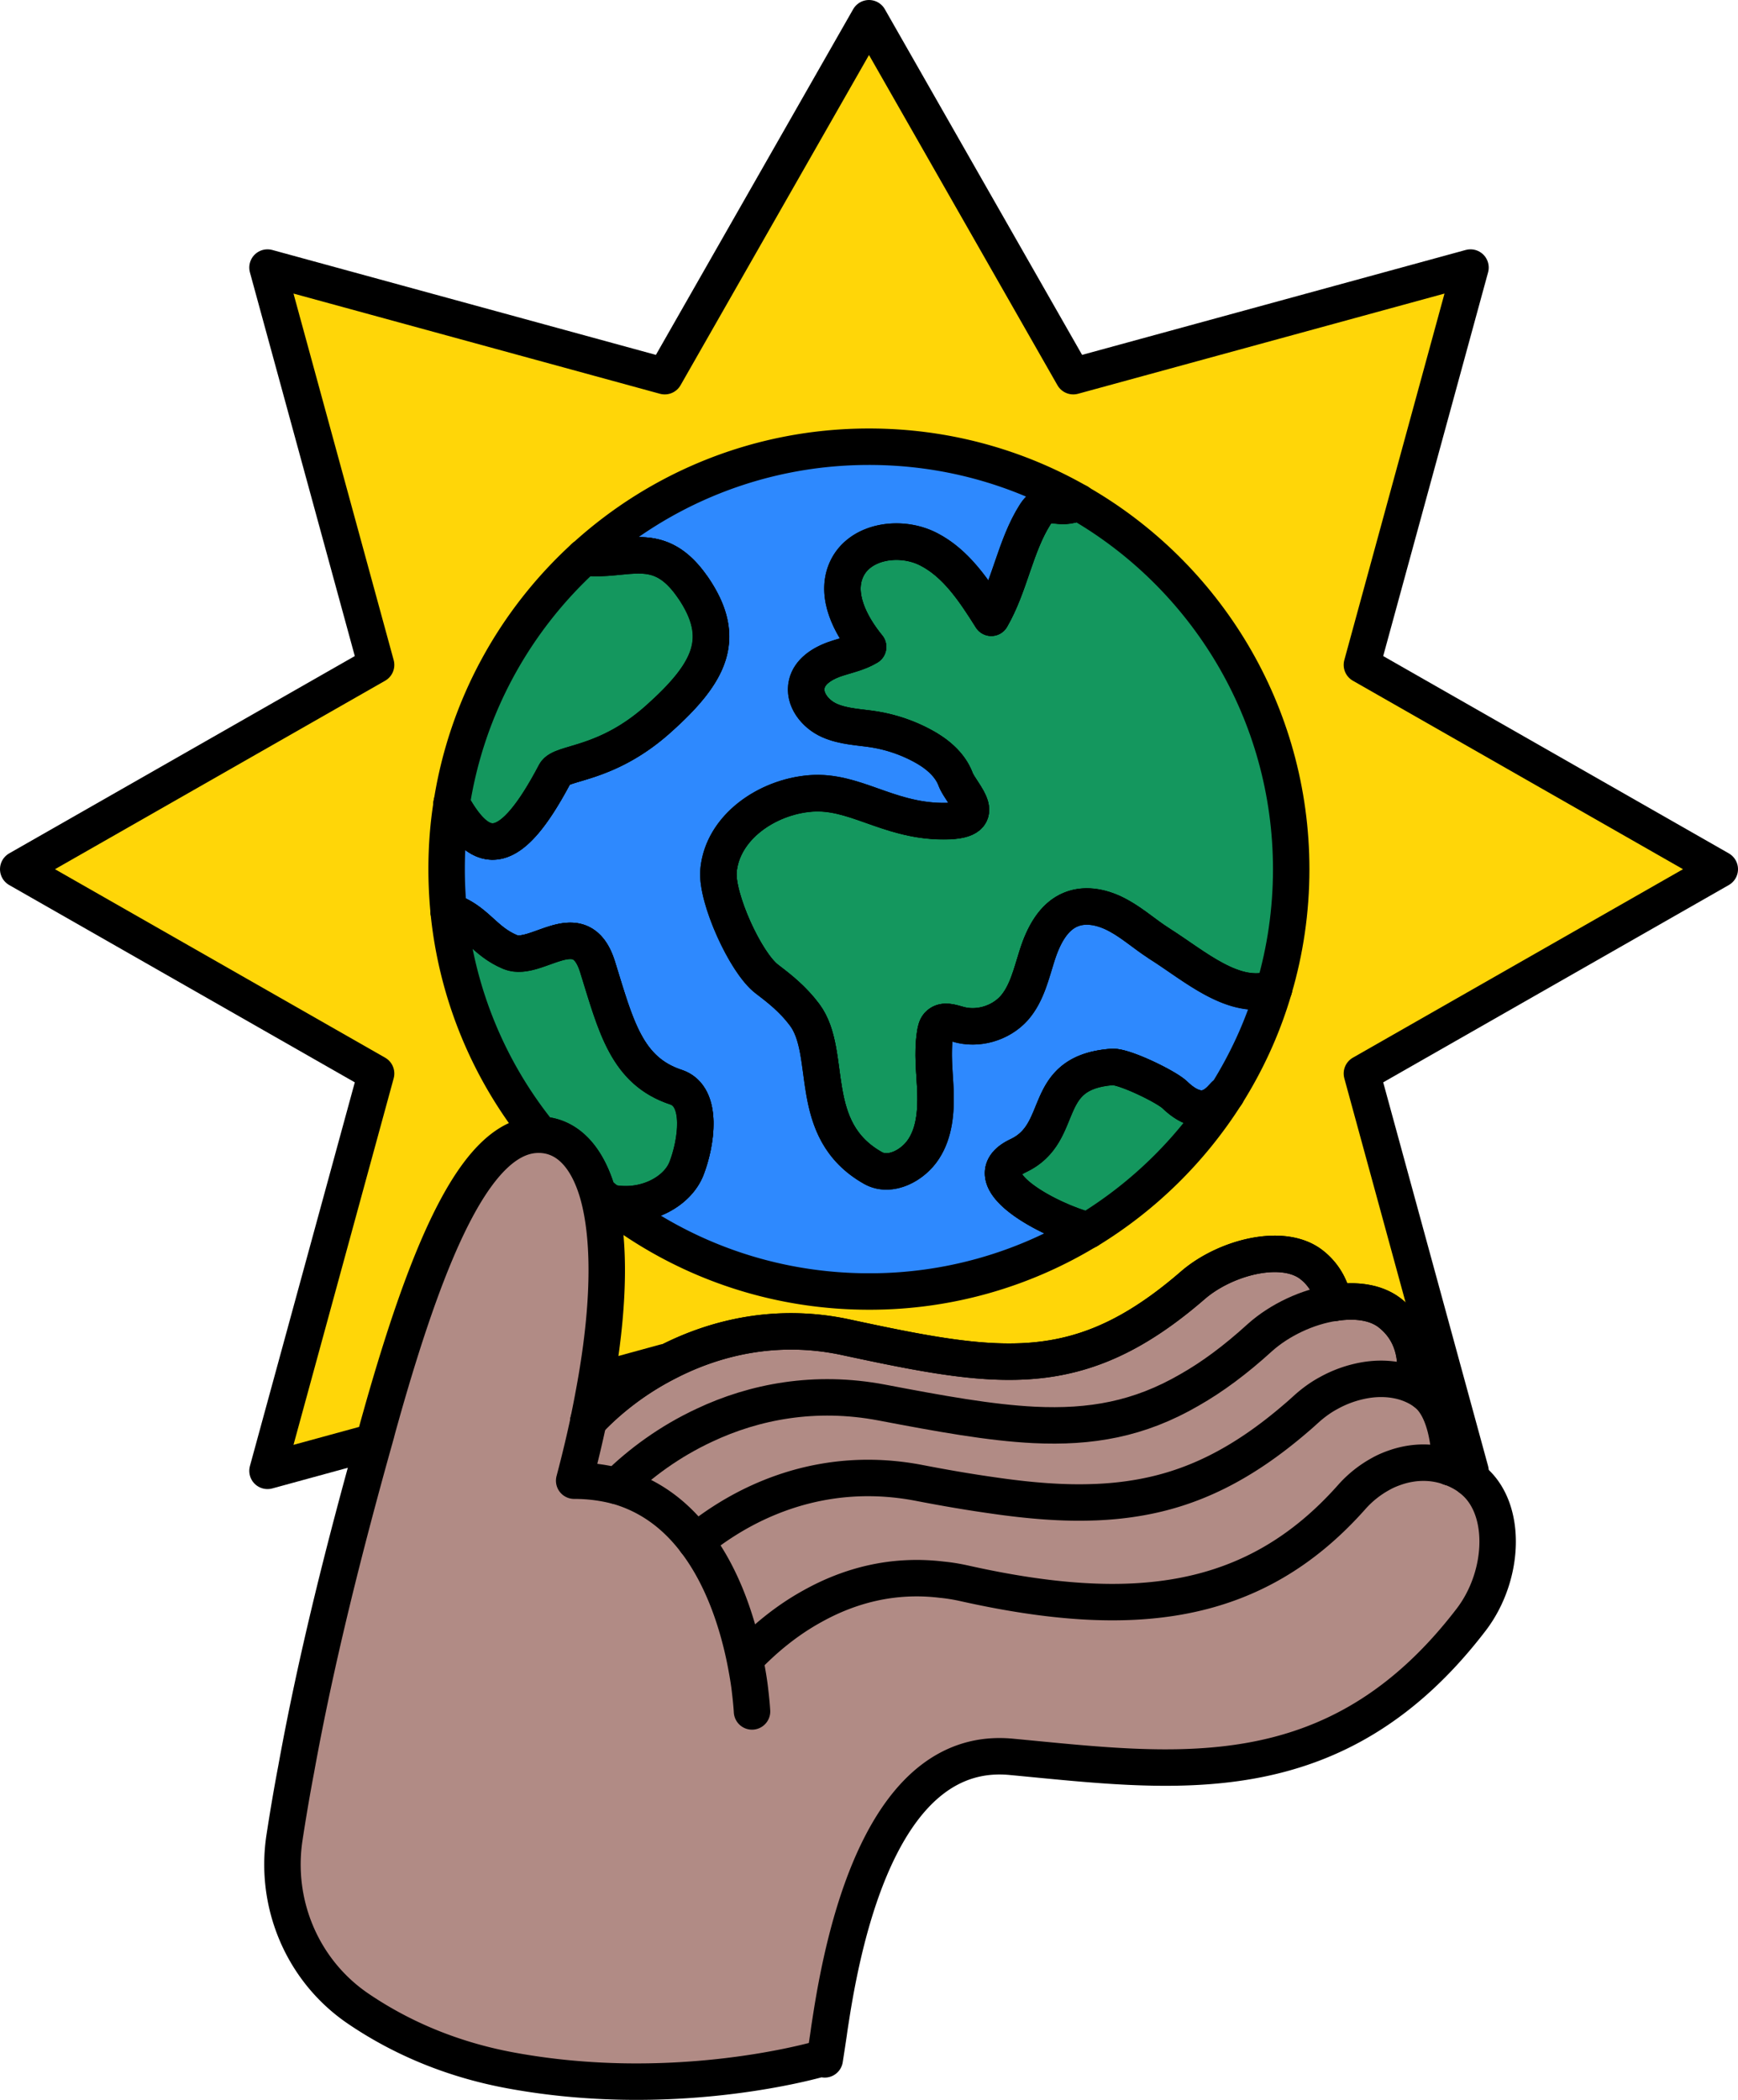
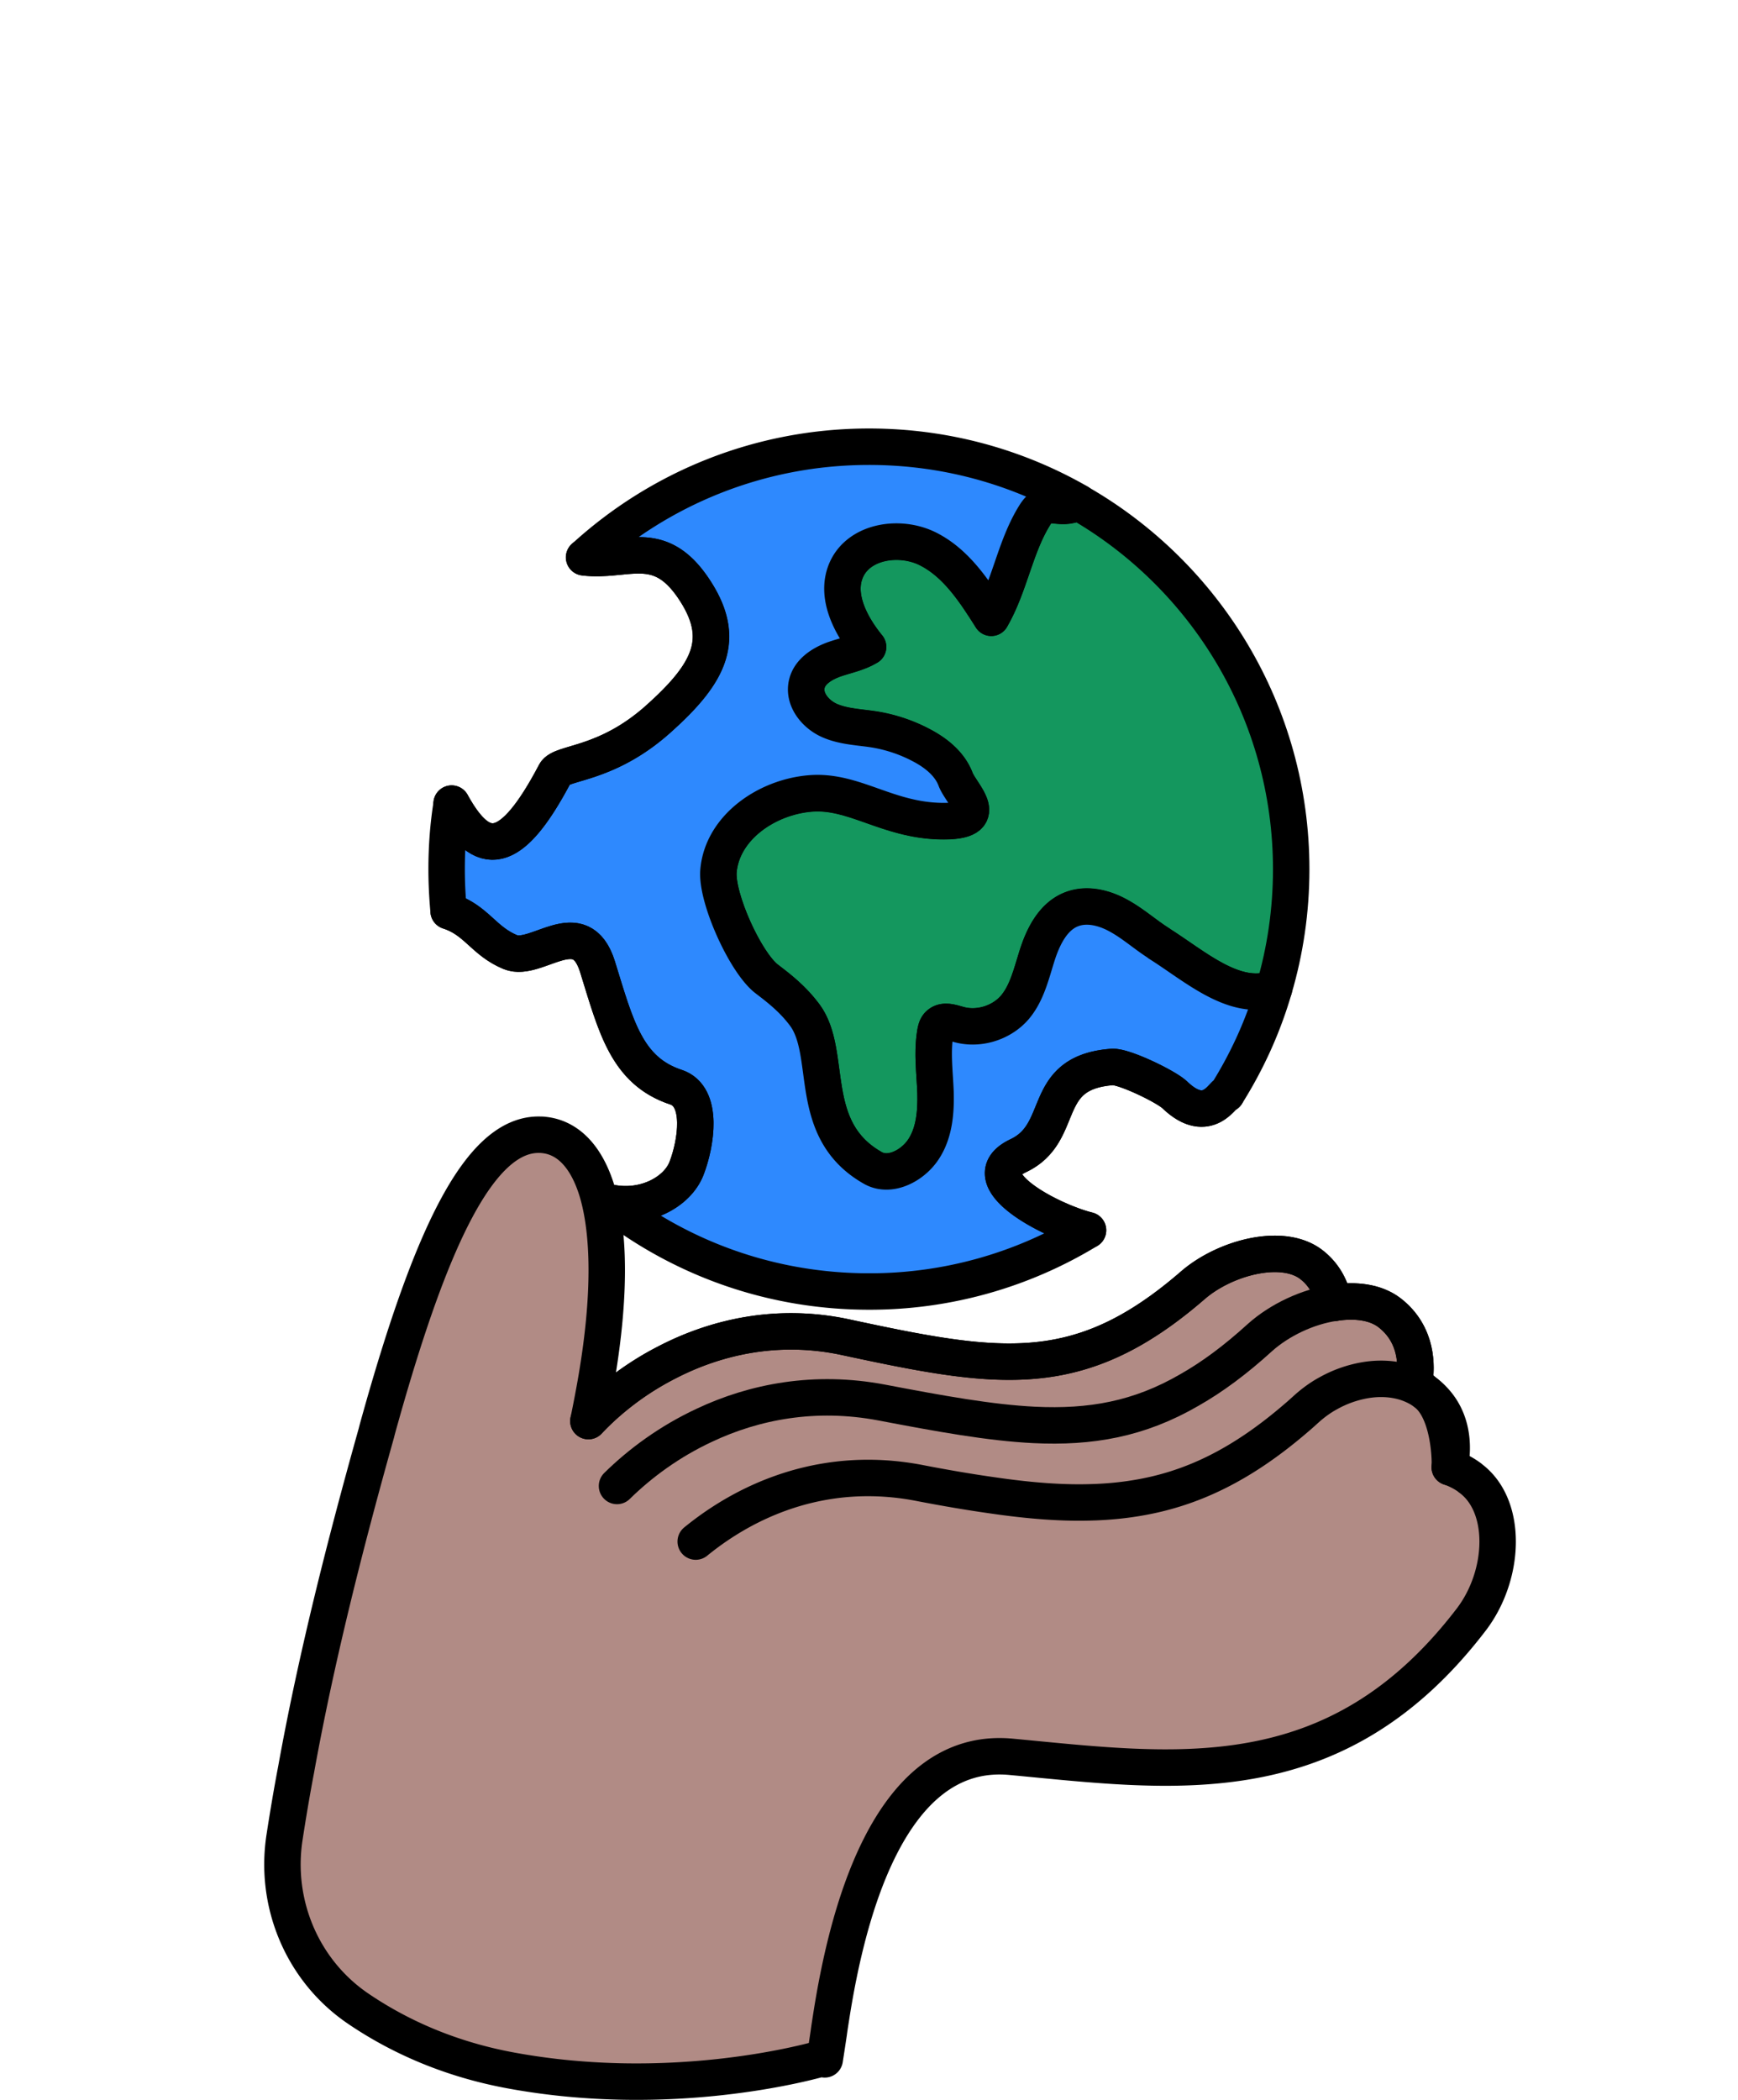
<svg xmlns="http://www.w3.org/2000/svg" id="Ebene_2" data-name="Ebene 2" viewBox="0 0 95.38 115.22">
  <defs>
    <style>.cls-2,.cls-4{stroke:#000;stroke-linecap:round;stroke-linejoin:round;stroke-width:2px}.cls-2{fill:none}.cls-4{fill:#14975e}</style>
  </defs>
  <g id="münze">
-     <path d="M94.38 47.69 74.74 58.9l5.96 21.8-21.8-5.96-11.21 19.64-11.21-19.64-21.8 5.96 5.96-21.8L1 47.69l19.64-11.21-5.96-21.8 21.8 5.96L47.69 1 58.9 20.64l21.8-5.96-5.96 21.8 19.64 11.21z" style="fill:#ffd608;stroke:#000;stroke-linecap:round;stroke-linejoin:round;stroke-width:2px" />
    <path d="M70.86 47.69c0 2.28-.33 4.48-.94 6.55-2.17.76-4.35-1.24-6.31-2.47-.76-.48-1.43-1.09-2.22-1.52-.79-.44-1.75-.68-2.59-.35-1 .39-1.54 1.47-1.87 2.49-.33 1.03-.57 2.14-1.28 2.94-.76.84-2.02 1.2-3.1.87-.34-.1-.74-.24-1.01 0-.15.12-.19.33-.22.52-.17 1.06-.02 2.15.02 3.22.03 1.07-.06 2.21-.65 3.11-.58.9-1.83 1.57-2.77 1.05-3.74-2.1-2.17-6.29-3.77-8.42-.63-.84-1.35-1.41-2.06-1.95-1.18-.89-2.79-4.47-2.66-5.94.21-2.39 2.66-4.06 5.05-4.25 2.38-.19 4.19 1.46 7.15 1.52 2.95.06 1.12-1.46.81-2.3-.32-.84-1.07-1.44-1.87-1.86-.79-.42-1.65-.71-2.53-.86-.85-.14-1.73-.15-2.52-.5s-1.45-1.18-1.24-2.02c.16-.66.81-1.08 1.45-1.32.64-.23 1.33-.35 1.91-.7-.98-1.2-1.82-2.83-1.19-4.24.71-1.58 2.95-1.91 4.49-1.13s2.54 2.31 3.46 3.77c1.03-1.78 1.31-3.92 2.4-5.65.66-1.06 1.26-.12 2.37-.69 6.98 3.99 11.69 11.52 11.69 20.14Z" class="cls-4" />
    <path d="M63.61 51.77c1.96 1.23 4.14 3.23 6.31 2.47-.6 2.07-1.49 4.01-2.61 5.79-.13-.15-.98 1.83-2.84.04-.47-.45-2.78-1.57-3.43-1.53-4.04.3-2.47 3.6-5.16 4.87-2.68 1.27 1.79 3.59 3.83 4.09h0a22.995 22.995 0 0 1-12.02 3.36c-5.37 0-10.3-1.82-14.23-4.88 1.91.4 3.7-.57 4.21-1.86.53-1.36.96-3.96-.57-4.47-2.72-.9-3.29-3.33-4.31-6.61-.94-3-3.34-.22-4.78-.8-1.48-.61-1.86-1.76-3.39-2.25-.07-.76-.11-1.52-.11-2.3 0-1.22.09-2.43.28-3.6 1.68 3.06 3.26 2.94 5.68-1.66.34-.64 2.77-.4 5.65-2.97s3.81-4.45 1.91-7.23c-1.9-2.77-3.65-1.37-5.97-1.65 4.12-3.77 9.61-6.07 15.63-6.07 4.18 0 8.09 1.1 11.48 3.04-1.11.57-1.71-.37-2.37.69-1.09 1.73-1.37 3.87-2.4 5.65-.92-1.46-1.92-2.99-3.46-3.77-1.54-.78-3.78-.45-4.49 1.13-.63 1.41.21 3.04 1.19 4.24-.58.35-1.27.47-1.91.7-.64.24-1.29.66-1.45 1.32-.21.84.45 1.67 1.24 2.02s1.67.36 2.52.5c.88.15 1.74.44 2.53.86.8.42 1.55 1.02 1.87 1.86.31.84 2.14 2.36-.81 2.3-2.96-.06-4.77-1.71-7.15-1.52-2.39.19-4.84 1.86-5.05 4.25-.13 1.47 1.48 5.05 2.66 5.94.71.54 1.43 1.11 2.06 1.95 1.6 2.13.03 6.32 3.77 8.42.94.52 2.19-.15 2.77-1.05.59-.9.68-2.04.65-3.11-.04-1.07-.19-2.16-.02-3.22.03-.19.07-.4.22-.52.27-.23.67-.09 1.01 0 1.08.33 2.34-.03 3.1-.87.71-.8.95-1.91 1.28-2.94.33-1.02.87-2.1 1.87-2.49.84-.33 1.8-.09 2.59.35.79.43 1.46 1.04 2.22 1.52Z" style="stroke:#000;stroke-linecap:round;stroke-linejoin:round;stroke-width:2px;fill:#2e89fe" />
-     <path d="M64.47 60.07c1.86 1.79 2.71-.19 2.84-.04a23.412 23.412 0 0 1-7.6 7.48h0c-2.04-.51-6.51-2.83-3.83-4.1 2.69-1.27 1.12-4.57 5.16-4.87.65-.04 2.96 1.08 3.43 1.53ZM38.03 32.23c1.9 2.78.97 4.66-1.91 7.23s-5.31 2.33-5.65 2.97c-2.42 4.6-4 4.72-5.68 1.66h0c.83-5.32 3.47-10.04 7.26-13.51h0c2.32.28 4.07-1.12 5.97 1.65ZM37.1 59.65c1.53.51 1.1 3.11.57 4.47-.51 1.29-2.3 2.26-4.21 1.86-.23-.17-.45-.35-.67-.55-.58-1.96-1.62-3.03-2.96-3.16-.05-.01-.11-.01-.16-.01a23.005 23.005 0 0 1-5.05-12.27c1.53.49 1.91 1.64 3.39 2.25 1.44.58 3.84-2.2 4.78.8 1.02 3.28 1.59 5.71 4.31 6.61Z" class="cls-4" />
-     <path d="M59.17 27.55c-1.11.57-1.71-.37-2.37.69-1.09 1.73-1.37 3.87-2.4 5.65-.92-1.46-1.92-2.99-3.46-3.77-1.54-.78-3.78-.45-4.49 1.13-.63 1.41.21 3.04 1.19 4.24-.58.35-1.27.47-1.91.7-.64.24-1.29.66-1.45 1.32-.21.84.45 1.67 1.24 2.02s1.67.36 2.52.5c.88.15 1.74.44 2.53.86.8.42 1.55 1.02 1.87 1.86.31.84 2.14 2.36-.81 2.3-2.96-.06-4.77-1.71-7.15-1.52-2.39.19-4.84 1.86-5.05 4.25-.13 1.47 1.48 5.05 2.66 5.94.71.54 1.43 1.11 2.06 1.95 1.6 2.13.03 6.32 3.77 8.42.94.52 2.19-.15 2.77-1.05.59-.9.68-2.04.65-3.11-.04-1.07-.19-2.16-.02-3.22.03-.19.07-.4.22-.52.27-.23.67-.09 1.01 0 1.08.33 2.34-.03 3.1-.87.71-.8.95-1.91 1.28-2.94.33-1.02.87-2.1 1.87-2.49.84-.33 1.8-.09 2.59.35.79.43 1.46 1.04 2.22 1.52 1.96 1.23 4.14 3.23 6.31 2.47" class="cls-2" />
    <path d="M67.31 60.03c-.13-.15-.98 1.83-2.84.04-.47-.45-2.78-1.57-3.43-1.53-4.04.3-2.47 3.6-5.16 4.87-2.68 1.27 1.79 3.59 3.83 4.09M32.05 30.58h0c2.32.28 4.07-1.12 5.97 1.65 1.9 2.78.97 4.66-1.91 7.23s-5.31 2.33-5.65 2.97c-2.42 4.6-4 4.72-5.68 1.66h0M24.62 49.99c1.53.49 1.91 1.64 3.39 2.25 1.44.58 3.84-2.2 4.78.8 1.02 3.28 1.59 5.71 4.31 6.61 1.53.51 1.1 3.11.57 4.47-.51 1.29-2.3 2.26-4.21 1.86-.01-.01-.02-.01-.03-.01" class="cls-2" />
    <path d="M80.67 81.08c-.35-.26-.73-.45-1.11-.58.03-.14.07-.36.09-.63.08-.91-.04-2.4-1.4-3.45-.31-.24-.63-.6-.63-.6.13-.82.19-2.6-1.37-3.8-.76-.58-1.86-.72-3.02-.54l-.07-.17a3.21 3.21 0 0 0-1.16-1.9c-1.57-1.26-4.76-.43-6.54 1.11-2.39 2.07-4.51 3.24-6.69 3.79-3.51.89-7.18.17-12.4-.95-3.68-.78-7.06-.02-9.79 1.4-1.72.88-3.18 2.03-4.29 3.21.17-.82.32-1.61.45-2.37.77-4.53.7-7.93.05-10.17-.58-1.96-1.62-3.03-2.96-3.16-.05-.01-.11-.01-.16-.01-3.37-.14-6.03 5.81-8.69 15.18-.11.4-.23.8-.33 1.2-1.75 6.23-3.31 12.42-4.4 18.45-.24 1.26-.45 2.51-.64 3.75-.55 3.64 1 7.3 4.05 9.37 2.06 1.4 4.85 2.75 8.44 3.4 8.6 1.57 16.03-.39 17.05-.69h0l.11.07s.12-.76.22-1.44c.04-.31.1-.67.16-1.06.77-4.82 2.95-14.75 9.85-14.1 8.94.84 17.79 2.22 25.25-7.53 1.88-2.46 2.01-6.28-.08-7.78Z" style="fill:#b18b85;stroke:#000;stroke-linecap:round;stroke-linejoin:round;stroke-width:2px" />
    <path d="m73.23 71.48-.07-.17a3.21 3.21 0 0 0-1.16-1.9c-1.57-1.26-4.76-.43-6.54 1.11-2.39 2.07-4.51 3.24-6.69 3.79-3.51.89-7.18.17-12.4-.95-3.68-.78-7.06-.02-9.79 1.4-1.72.88-3.18 2.03-4.29 3.21" class="cls-2" />
    <path d="M33.86 81.53c1.28-1.26 2.9-2.45 4.79-3.33 2.75-1.3 6.08-1.94 9.73-1.25 3.25.62 5.95 1.11 8.37 1.23 3.1.15 5.76-.31 8.53-1.92 1.25-.71 2.52-1.65 3.86-2.87 1.07-.96 2.62-1.7 4.09-1.91 1.16-.18 2.26-.04 3.02.54 1.56 1.2 1.5 2.98 1.37 3.8" class="cls-2" />
    <path d="M38.18 84.58c.92-.75 1.95-1.43 3.09-1.99 2.57-1.26 5.65-1.89 9.11-1.24 1.44.28 2.79.51 4.06.69 2.05.3 3.9.45 5.64.38h.02c.76-.03 1.5-.1 2.23-.22 3.04-.49 5.82-1.82 8.86-4.45.18-.15.35-.31.53-.47.37-.33.77-.62 1.2-.85a6.33 6.33 0 0 1 1.92-.69c.82-.15 1.63-.11 2.36.13.38.13.74.31 1.05.55 1.36 1.05 1.34 3.94 1.31 4.08" class="cls-2" />
-     <path d="M40.88 91.04c1.06-1.12 2.3-2.14 3.7-2.91 2.04-1.14 4.42-1.78 7.09-1.46.42.04.85.11 1.29.21 9.21 2.05 15.87 1.28 21.21-4.73a5.9 5.9 0 0 1 1.6-1.28c.28-.16.58-.28.88-.38.95-.31 1.96-.33 2.91.01M41.27 93.9s-.02-.4-.1-1.07c-.05-.48-.15-1.09-.29-1.79-.39-1.91-1.17-4.45-2.7-6.46-1.04-1.38-2.44-2.51-4.3-3.04h0-.01c-.72-.19-1.5-.3-2.36-.3.3-1.13.56-2.22.78-3.25v-.01" class="cls-2" />
  </g>
</svg>